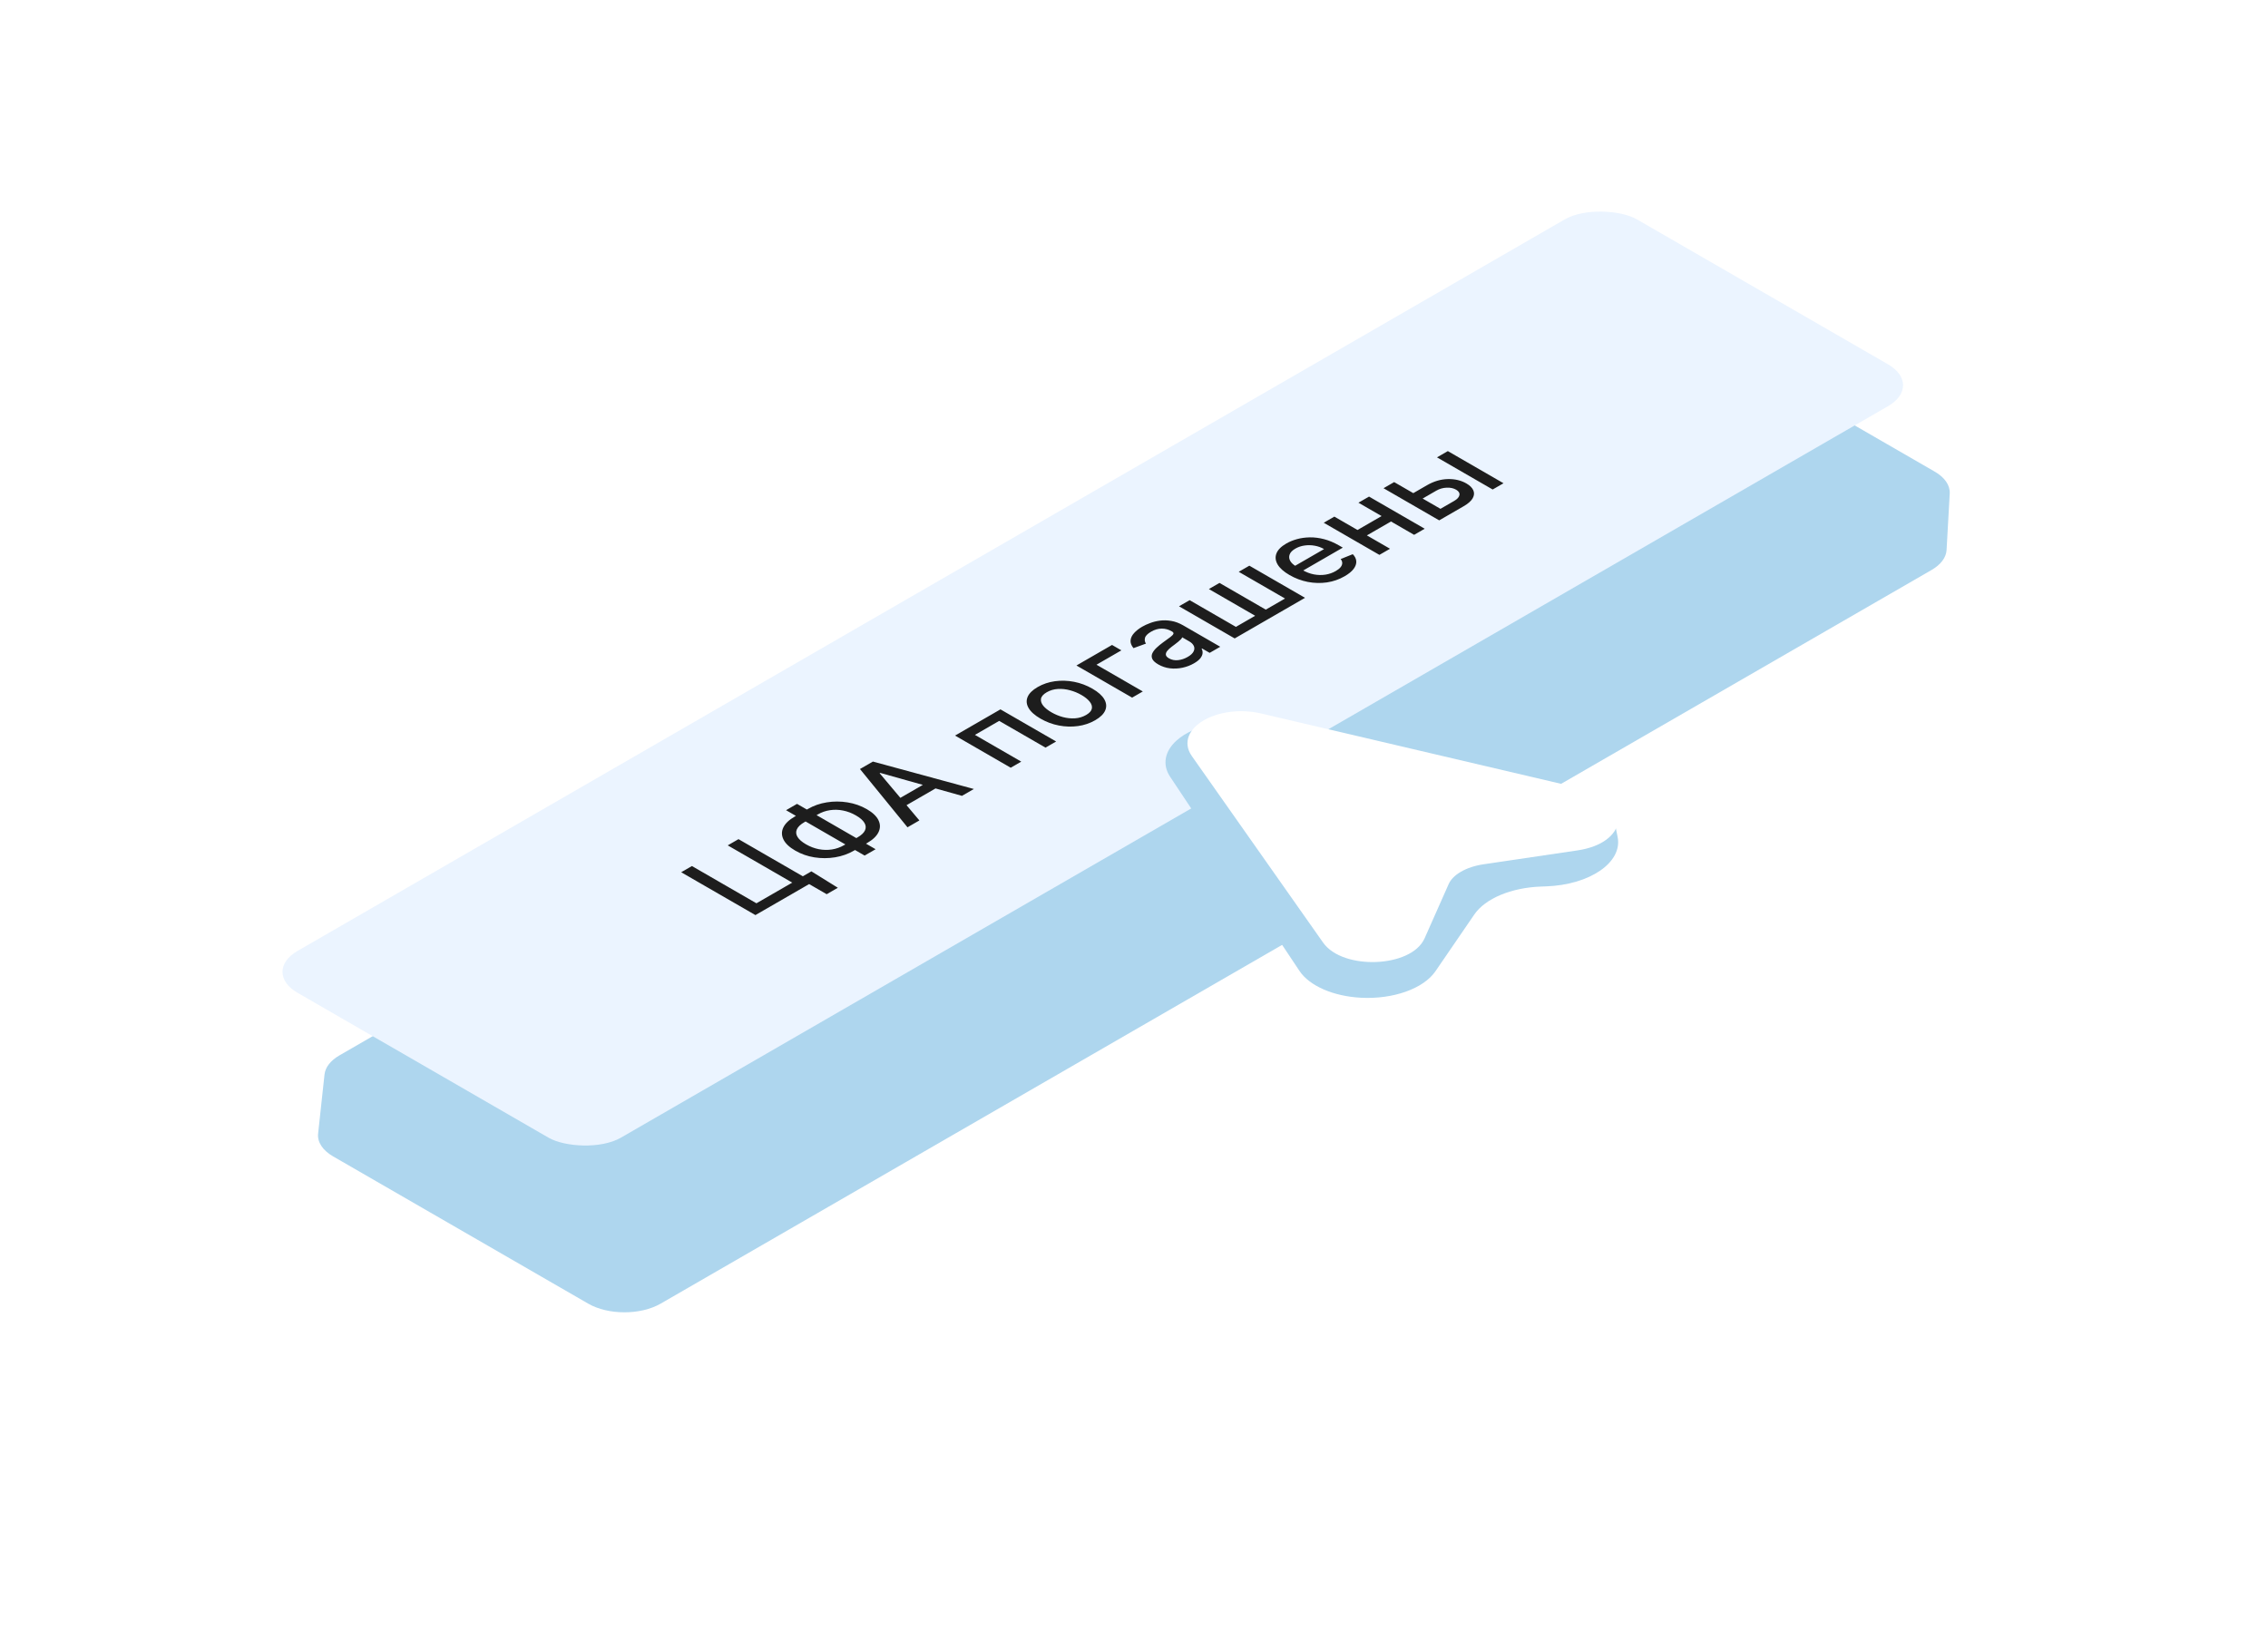
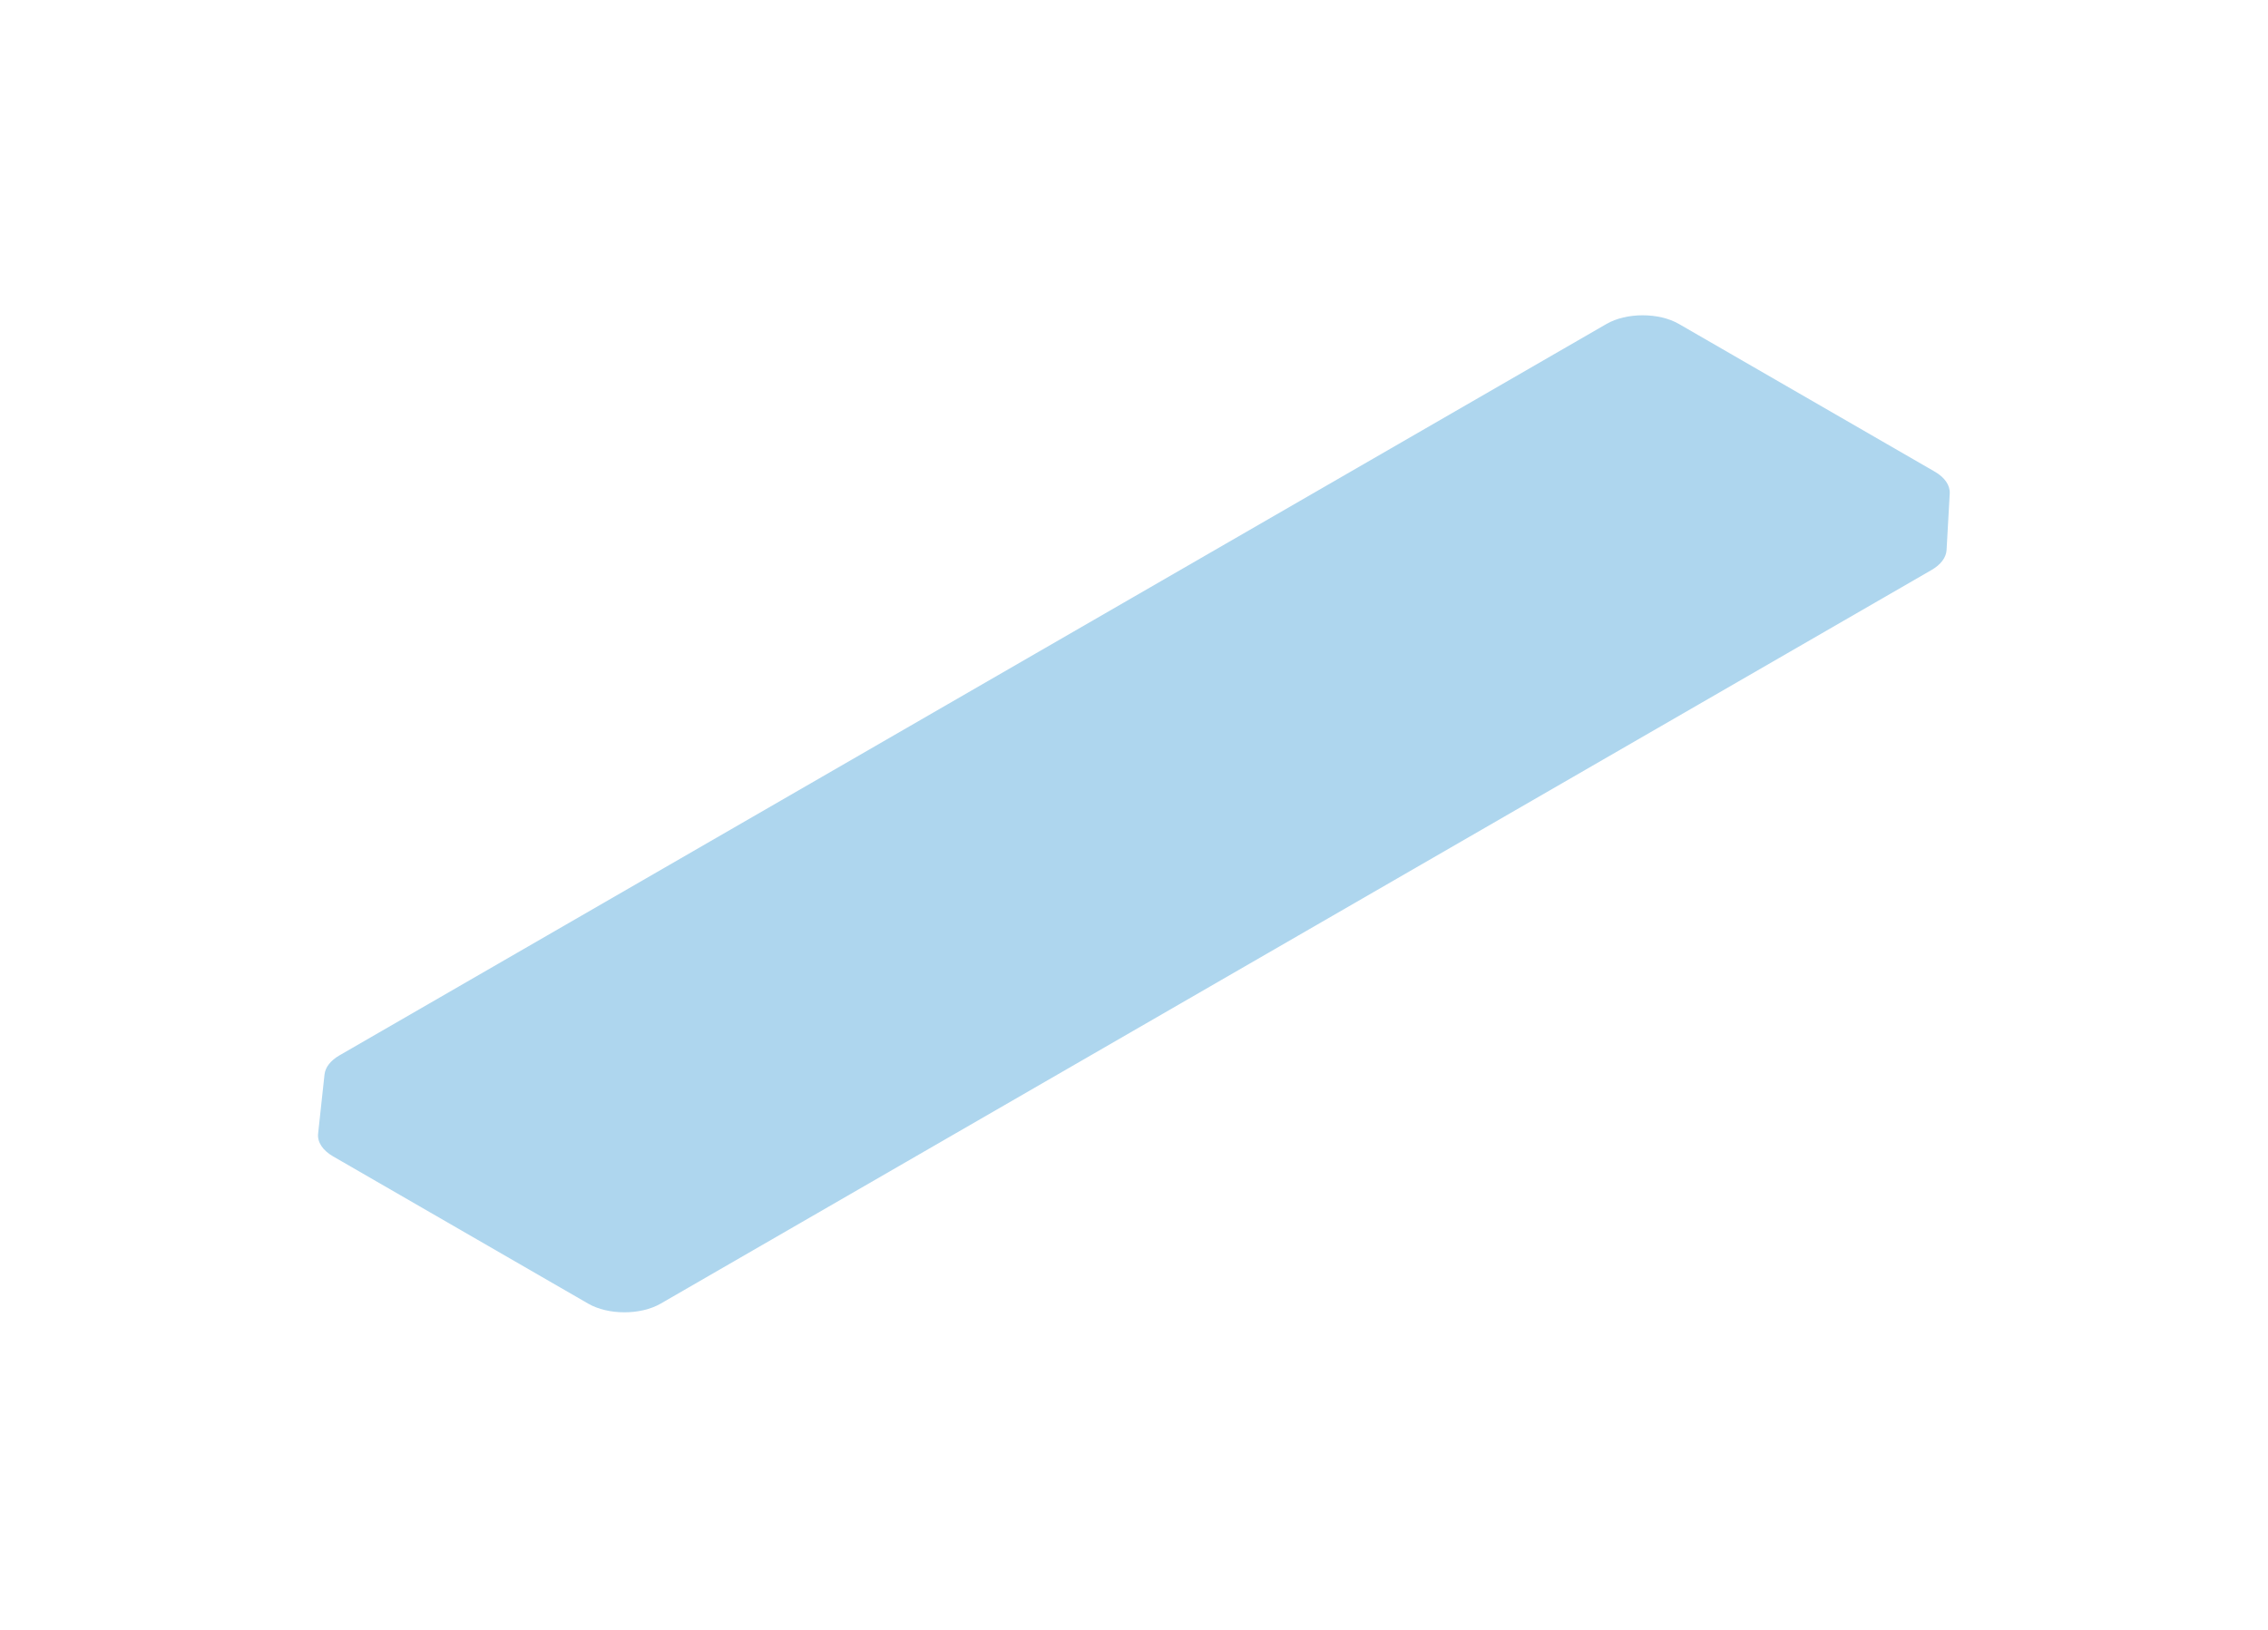
<svg xmlns="http://www.w3.org/2000/svg" width="217" height="156" viewBox="0 0 217 156" fill="none">
  <g filter="url(#filter0_dii_96_92771)">
    <path d="M182.548 37.225L182.246 42.632C182.206 43.35 181.694 44.033 180.814 44.541L59.208 114.75C57.295 115.855 54.193 115.855 52.28 114.75L27.862 100.653C26.869 100.079 26.349 99.286 26.437 98.476L27.05 92.817C27.124 92.13 27.631 91.481 28.475 90.994L149.708 21C151.621 19.895 154.723 19.895 156.636 21L181.116 35.133C182.073 35.686 182.592 36.443 182.548 37.225Z" fill="#AED6EE" />
  </g>
  <g filter="url(#filter1_ii_96_92771)">
-     <rect width="148" height="35.733" rx="4" transform="matrix(0.866 -0.5 0.866 0.5 25 93)" fill="#EBF4FF" />
-     <path d="M77.633 83.382L80.164 84.952L79.096 85.569L77.418 84.6L76.918 84.888L75.972 84.341L77.633 83.382ZM72.278 87.567L65.176 83.467L66.203 82.874L72.375 86.438L75.802 84.46L69.629 80.896L70.659 80.301L77.761 84.402L72.278 87.567ZM76.034 78.143L77.314 77.404C77.855 77.092 78.453 76.883 79.11 76.779C79.766 76.673 80.428 76.674 81.094 76.783C81.759 76.89 82.374 77.106 82.938 77.432C83.498 77.755 83.869 78.108 84.052 78.491C84.237 78.873 84.238 79.254 84.055 79.634C83.872 80.012 83.511 80.357 82.97 80.669L81.69 81.408C81.149 81.721 80.551 81.931 79.897 82.039C79.24 82.146 78.582 82.147 77.92 82.043C77.261 81.938 76.651 81.723 76.089 81.398C75.523 81.071 75.146 80.715 74.959 80.329C74.772 79.943 74.768 79.561 74.948 79.182C75.131 78.802 75.493 78.455 76.034 78.143ZM76.96 78.677C76.59 78.891 76.352 79.118 76.245 79.358C76.137 79.597 76.156 79.839 76.304 80.085C76.452 80.331 76.726 80.569 77.126 80.8C77.517 81.025 77.923 81.179 78.344 81.262C78.764 81.342 79.182 81.351 79.595 81.288C80.007 81.224 80.397 81.086 80.764 80.874L82.047 80.133C82.415 79.921 82.653 79.697 82.761 79.46C82.87 79.221 82.852 78.981 82.706 78.74C82.56 78.495 82.291 78.26 81.898 78.033C81.503 77.804 81.094 77.648 80.67 77.564C80.247 77.477 79.829 77.465 79.415 77.528C79.001 77.588 78.611 77.724 78.243 77.937L76.96 78.677ZM76.259 76.924L83.778 81.264L82.727 81.871L75.209 77.53L76.259 76.924ZM87.965 78.51L86.828 79.167L82.281 73.591L83.519 72.876L93.177 75.501L92.04 76.158L84.22 73.961L84.164 73.993L87.965 78.51ZM85.375 76.794L89.064 74.664L89.966 75.185L86.276 77.315L85.375 76.794ZM96.704 73.465L91.377 70.389L95.723 67.881L101.049 70.956L100.033 71.543L95.601 68.984L93.281 70.323L97.713 72.882L96.704 73.465ZM104.787 68.922C104.287 69.211 103.737 69.396 103.136 69.479C102.535 69.562 101.926 69.544 101.308 69.425C100.691 69.306 100.107 69.088 99.557 68.77C99.005 68.451 98.624 68.113 98.416 67.755C98.208 67.397 98.176 67.045 98.319 66.698C98.463 66.351 98.784 66.033 99.283 65.745C99.783 65.457 100.333 65.271 100.934 65.188C101.535 65.106 102.145 65.124 102.765 65.244C103.385 65.365 103.971 65.584 104.523 65.903C105.073 66.221 105.451 66.558 105.657 66.914C105.863 67.271 105.894 67.622 105.751 67.969C105.607 68.316 105.286 68.634 104.787 68.922ZM103.92 68.418C104.243 68.231 104.426 68.027 104.468 67.805C104.509 67.584 104.439 67.361 104.256 67.138C104.076 66.914 103.815 66.703 103.472 66.506C103.133 66.309 102.768 66.159 102.38 66.055C101.992 65.948 101.604 65.906 101.218 65.929C100.832 65.952 100.477 66.057 100.154 66.243C99.828 66.432 99.644 66.638 99.602 66.862C99.563 67.085 99.635 67.309 99.817 67.535C100 67.758 100.261 67.967 100.601 68.163C100.943 68.361 101.307 68.513 101.693 68.618C102.082 68.722 102.468 68.762 102.852 68.738C103.238 68.713 103.594 68.606 103.92 68.418ZM106.398 61.717L107.293 62.234L104.911 63.609L109.343 66.168L108.32 66.758L102.993 63.683L106.398 61.717ZM114.241 63.476C113.903 63.671 113.536 63.811 113.138 63.896C112.738 63.98 112.338 63.999 111.938 63.953C111.541 63.904 111.167 63.78 110.818 63.578C110.518 63.404 110.328 63.228 110.249 63.05C110.171 62.871 110.173 62.692 110.256 62.513C110.34 62.334 110.474 62.158 110.659 61.984C110.844 61.811 111.047 61.643 111.269 61.48C111.551 61.274 111.78 61.107 111.956 60.979C112.129 60.85 112.233 60.743 112.268 60.659C112.302 60.575 112.257 60.497 112.132 60.425L112.108 60.411C111.805 60.236 111.485 60.15 111.148 60.152C110.812 60.154 110.477 60.251 110.142 60.445C109.793 60.646 109.595 60.85 109.549 61.055C109.503 61.258 109.535 61.436 109.646 61.588L108.45 62.022C108.242 61.769 108.149 61.52 108.172 61.278C108.195 61.032 108.307 60.799 108.509 60.579C108.707 60.357 108.968 60.154 109.289 59.968C109.502 59.845 109.752 59.73 110.041 59.622C110.33 59.511 110.645 59.434 110.985 59.389C111.327 59.344 111.687 59.353 112.067 59.418C112.443 59.48 112.826 59.624 113.214 59.848L116.752 61.89L115.739 62.475L115.011 62.054L114.969 62.078C115.036 62.195 115.067 62.329 115.063 62.481C115.058 62.633 114.993 62.794 114.869 62.965C114.744 63.136 114.535 63.306 114.241 63.476ZM113.634 62.865C113.921 62.7 114.109 62.526 114.199 62.343C114.292 62.158 114.3 61.983 114.224 61.816C114.147 61.647 114.004 61.501 113.794 61.38L113.107 60.983C113.107 61.026 113.07 61.087 112.996 61.167C112.922 61.245 112.83 61.329 112.719 61.42C112.605 61.509 112.494 61.596 112.386 61.68C112.275 61.763 112.182 61.832 112.108 61.888C111.933 62.019 111.791 62.15 111.685 62.281C111.581 62.41 111.536 62.536 111.55 62.659C111.564 62.779 111.663 62.893 111.848 62.999C112.105 63.148 112.394 63.205 112.715 63.172C113.034 63.137 113.34 63.035 113.634 62.865ZM112.806 58.018L113.822 57.431L118.251 59.988L120.092 58.925L115.664 56.368L116.68 55.781L121.108 58.338L122.95 57.275L118.521 54.718L119.537 54.131L124.864 57.207L118.133 61.093L112.806 58.018ZM128.652 55.144C128.127 55.447 127.563 55.643 126.959 55.733C126.356 55.819 125.747 55.804 125.132 55.687C124.517 55.566 123.933 55.347 123.38 55.028C122.835 54.713 122.456 54.376 122.243 54.019C122.033 53.66 121.994 53.307 122.129 52.96C122.265 52.611 122.581 52.294 123.075 52.009C123.376 51.835 123.717 51.696 124.098 51.59C124.48 51.485 124.889 51.429 125.326 51.422C125.763 51.415 126.216 51.473 126.685 51.594C127.152 51.714 127.627 51.914 128.111 52.193L128.478 52.405L124.244 54.85L123.467 54.401L126.685 52.543C126.413 52.386 126.115 52.278 125.794 52.221C125.47 52.162 125.147 52.155 124.823 52.201C124.502 52.245 124.207 52.344 123.939 52.499C123.647 52.667 123.465 52.855 123.391 53.064C123.317 53.269 123.335 53.472 123.446 53.672C123.557 53.87 123.746 54.045 124.012 54.199L124.618 54.549C124.975 54.755 125.34 54.894 125.714 54.966C126.091 55.036 126.459 55.044 126.817 54.99C127.173 54.934 127.503 54.818 127.805 54.643C128.002 54.53 128.153 54.41 128.26 54.285C128.364 54.158 128.418 54.028 128.423 53.895C128.427 53.761 128.378 53.628 128.274 53.496L129.432 53.032C129.642 53.244 129.754 53.471 129.768 53.714C129.782 53.955 129.697 54.198 129.512 54.443C129.327 54.686 129.04 54.92 128.652 55.144ZM132.479 49.218L133.377 49.737L130.492 51.402L129.594 50.884L132.479 49.218ZM127.669 49.436L132.996 52.512L131.98 53.098L126.653 50.023L127.669 49.436ZM130.988 47.52L136.315 50.596L135.302 51.18L129.975 48.105L130.988 47.52ZM134.987 47.326L136.533 46.433C137.185 46.057 137.849 45.86 138.524 45.844C139.199 45.828 139.792 45.968 140.303 46.263C140.636 46.455 140.856 46.673 140.965 46.918C141.074 47.162 141.054 47.416 140.906 47.68C140.756 47.943 140.463 48.2 140.029 48.451L137.702 49.795L132.375 46.719L133.391 46.133L137.823 48.691L139.134 47.935C139.432 47.763 139.6 47.576 139.637 47.376C139.672 47.175 139.568 47.004 139.325 46.864C139.068 46.715 138.763 46.65 138.409 46.667C138.053 46.683 137.726 46.777 137.428 46.95L135.881 47.843L134.987 47.326ZM142.817 46.842L137.49 43.766L138.527 43.167L143.854 46.243L142.817 46.842Z" fill="#1D1D1D" />
-   </g>
+     </g>
  <g filter="url(#filter2_ddii_96_92771)">
-     <path d="M154.566 79.078L154.772 80.087C155.268 82.509 152.135 84.673 147.919 84.82L147.449 84.837C144.6 84.936 142.109 85.979 141.06 87.512L137.339 92.945C136.2 94.608 133.3 95.639 130.216 95.477C127.569 95.338 125.288 94.343 124.333 92.91L111.959 74.335C111.191 73.182 111.424 71.887 112.586 70.85C114.289 69.331 117.59 68.697 120.528 69.326L149.823 75.598C152.41 76.151 154.242 77.496 154.566 79.078Z" fill="#AED6EE" />
-     <path d="M126.792 90.049L114.238 72.206C112.607 69.889 116.606 67.58 120.62 68.521L151.524 75.77C155.901 76.796 155.473 80.453 150.896 81.13L141.909 82.459C140.176 82.716 138.823 83.497 138.379 84.497L136.077 89.686C134.904 92.329 128.57 92.576 126.792 90.049Z" fill="white" stroke="white" stroke-width="0.5" stroke-linejoin="round" />
-   </g>
+     </g>
  <defs>
    <filter id="filter0_dii_96_92771" x="0.427" y="0.172" width="216.123" height="155.406" filterUnits="userSpaceOnUse" color-interpolation-filters="sRGB">
      <feFlood flood-opacity="0" result="BackgroundImageFix" />
      <feColorMatrix in="SourceAlpha" type="matrix" values="0 0 0 0 0 0 0 0 0 0 0 0 0 0 0 0 0 0 127 0" result="hardAlpha" />
      <feOffset dx="4" dy="10" />
      <feGaussianBlur stdDeviation="15" />
      <feComposite in2="hardAlpha" operator="out" />
      <feColorMatrix type="matrix" values="0 0 0 0 0 0 0 0 0 0 0 0 0 0 0 0 0 0 0.04 0" />
      <feBlend mode="normal" in2="BackgroundImageFix" result="effect1_dropShadow_96_92771" />
      <feBlend mode="normal" in="SourceGraphic" in2="effect1_dropShadow_96_92771" result="shape" />
      <feColorMatrix in="SourceAlpha" type="matrix" values="0 0 0 0 0 0 0 0 0 0 0 0 0 0 0 0 0 0 127 0" result="hardAlpha" />
      <feOffset dx="-1" dy="-1" />
      <feGaussianBlur stdDeviation="1" />
      <feComposite in2="hardAlpha" operator="arithmetic" k2="-1" k3="1" />
      <feColorMatrix type="matrix" values="0 0 0 0 0.82 0 0 0 0 0.851 0 0 0 0 0.902 0 0 0 0.5 0" />
      <feBlend mode="normal" in2="shape" result="effect2_innerShadow_96_92771" />
      <feColorMatrix in="SourceAlpha" type="matrix" values="0 0 0 0 0 0 0 0 0 0 0 0 0 0 0 0 0 0 127 0" result="hardAlpha" />
      <feOffset dx="1" dy="1" />
      <feGaussianBlur stdDeviation="1" />
      <feComposite in2="hardAlpha" operator="arithmetic" k2="-1" k3="1" />
      <feColorMatrix type="matrix" values="0 0 0 0 1 0 0 0 0 1 0 0 0 0 1 0 0 0 0.3 0" />
      <feBlend mode="normal" in2="effect2_innerShadow_96_92771" result="effect3_innerShadow_96_92771" />
    </filter>
    <filter id="filter1_ii_96_92771" x="24" y="18" width="161.118" height="93.867" filterUnits="userSpaceOnUse" color-interpolation-filters="sRGB">
      <feFlood flood-opacity="0" result="BackgroundImageFix" />
      <feBlend mode="normal" in="SourceGraphic" in2="BackgroundImageFix" result="shape" />
      <feColorMatrix in="SourceAlpha" type="matrix" values="0 0 0 0 0 0 0 0 0 0 0 0 0 0 0 0 0 0 127 0" result="hardAlpha" />
      <feOffset dx="-1" dy="-1" />
      <feGaussianBlur stdDeviation="1" />
      <feComposite in2="hardAlpha" operator="arithmetic" k2="-1" k3="1" />
      <feColorMatrix type="matrix" values="0 0 0 0 0.82 0 0 0 0 0.851 0 0 0 0 0.902 0 0 0 0.5 0" />
      <feBlend mode="normal" in2="shape" result="effect1_innerShadow_96_92771" />
      <feColorMatrix in="SourceAlpha" type="matrix" values="0 0 0 0 0 0 0 0 0 0 0 0 0 0 0 0 0 0 127 0" result="hardAlpha" />
      <feOffset dx="1" dy="1" />
      <feGaussianBlur stdDeviation="1" />
      <feComposite in2="hardAlpha" operator="arithmetic" k2="-1" k3="1" />
      <feColorMatrix type="matrix" values="0 0 0 0 1 0 0 0 0 1 0 0 0 0 1 0 0 0 0.3 0" />
      <feBlend mode="normal" in2="effect1_innerShadow_96_92771" result="effect2_innerShadow_96_92771" />
    </filter>
    <filter id="filter2_ddii_96_92771" x="63.513" y="20.125" width="139.373" height="123.367" filterUnits="userSpaceOnUse" color-interpolation-filters="sRGB">
      <feFlood flood-opacity="0" result="BackgroundImageFix" />
      <feColorMatrix in="SourceAlpha" type="matrix" values="0 0 0 0 0 0 0 0 0 0 0 0 0 0 0 0 0 0 127 0" result="hardAlpha" />
      <feOffset dx="18" dy="-18" />
      <feGaussianBlur stdDeviation="15" />
      <feColorMatrix type="matrix" values="0 0 0 0 0.82 0 0 0 0 0.851 0 0 0 0 0.902 0 0 0 0.2 0" />
      <feBlend mode="normal" in2="BackgroundImageFix" result="effect1_dropShadow_96_92771" />
      <feColorMatrix in="SourceAlpha" type="matrix" values="0 0 0 0 0 0 0 0 0 0 0 0 0 0 0 0 0 0 127 0" result="hardAlpha" />
      <feOffset dx="-18" dy="18" />
      <feGaussianBlur stdDeviation="15" />
      <feColorMatrix type="matrix" values="0 0 0 0 0.82 0 0 0 0 0.851 0 0 0 0 0.902 0 0 0 0.2 0" />
      <feBlend mode="normal" in2="effect1_dropShadow_96_92771" result="effect2_dropShadow_96_92771" />
      <feBlend mode="normal" in="SourceGraphic" in2="effect2_dropShadow_96_92771" result="shape" />
      <feColorMatrix in="SourceAlpha" type="matrix" values="0 0 0 0 0 0 0 0 0 0 0 0 0 0 0 0 0 0 127 0" result="hardAlpha" />
      <feOffset dx="-1" dy="-1" />
      <feGaussianBlur stdDeviation="1" />
      <feComposite in2="hardAlpha" operator="arithmetic" k2="-1" k3="1" />
      <feColorMatrix type="matrix" values="0 0 0 0 0.82 0 0 0 0 0.851 0 0 0 0 0.902 0 0 0 0.5 0" />
      <feBlend mode="normal" in2="shape" result="effect3_innerShadow_96_92771" />
      <feColorMatrix in="SourceAlpha" type="matrix" values="0 0 0 0 0 0 0 0 0 0 0 0 0 0 0 0 0 0 127 0" result="hardAlpha" />
      <feOffset dx="1" dy="1" />
      <feGaussianBlur stdDeviation="1" />
      <feComposite in2="hardAlpha" operator="arithmetic" k2="-1" k3="1" />
      <feColorMatrix type="matrix" values="0 0 0 0 1 0 0 0 0 1 0 0 0 0 1 0 0 0 0.3 0" />
      <feBlend mode="normal" in2="effect3_innerShadow_96_92771" result="effect4_innerShadow_96_92771" />
    </filter>
  </defs>
</svg>